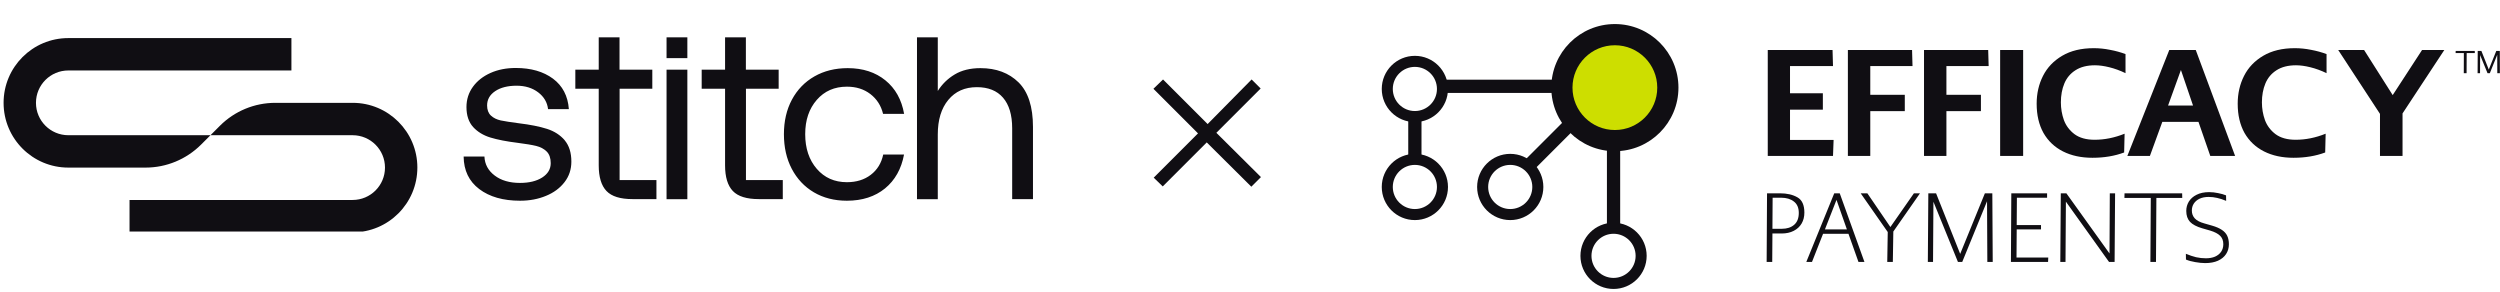
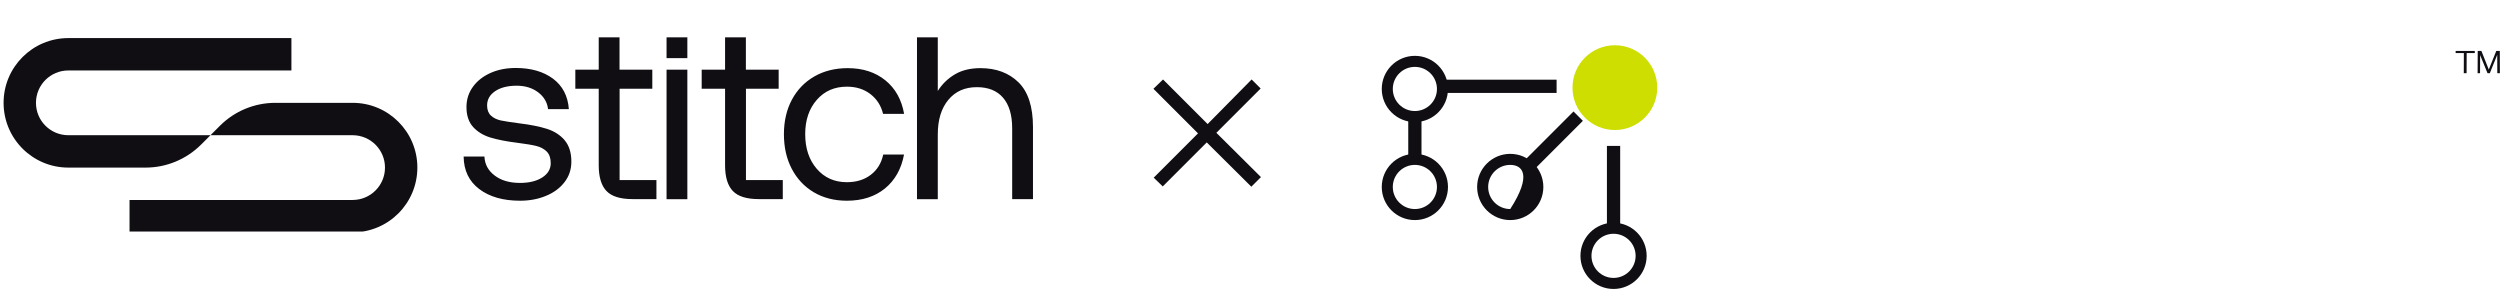
<svg xmlns="http://www.w3.org/2000/svg" width="453" height="53" viewBox="0 0 453 53" fill="none">
  <g clip-path="url(#clip0_78_47)">
    <path d="M38.138 24.501L39.854 22.785C42.509 20.13 46.117 18.634 49.886 18.634H63.908C70.376 18.634 75.626 23.885 75.626 30.353C75.626 36.85 70.376 42.101 63.893 42.101H23.472V36.234H63.893C67.134 36.234 69.76 33.609 69.76 30.368C69.76 27.126 67.134 24.501 63.893 24.501H38.138ZM12.384 24.501C9.142 24.501 6.517 21.876 6.517 18.634C6.517 15.393 9.142 12.768 12.384 12.768H52.805V6.901H12.384C5.901 6.901 0.65 12.152 0.65 18.634C0.65 25.117 5.901 30.368 12.384 30.368H26.39C30.145 30.368 33.753 28.872 36.422 26.217L38.138 24.501H12.384Z" fill="#100E13" />
    <path d="M102.314 25.415C103.121 26.369 103.531 27.659 103.531 29.287C103.531 30.695 103.121 31.942 102.285 33.013C101.463 34.083 100.334 34.919 98.926 35.491C97.518 36.078 95.949 36.371 94.233 36.371C91.167 36.371 88.703 35.667 86.841 34.259C84.978 32.851 84.039 30.886 84.01 28.363H87.779C87.838 29.771 88.469 30.93 89.642 31.81C90.815 32.705 92.355 33.145 94.218 33.145C95.875 33.145 97.21 32.822 98.251 32.162C99.278 31.502 99.791 30.637 99.791 29.566C99.791 28.642 99.542 27.938 99.058 27.454C98.574 26.97 97.929 26.633 97.151 26.442C96.374 26.251 95.259 26.075 93.822 25.885C91.798 25.635 90.141 25.313 88.85 24.917C87.559 24.521 86.518 23.875 85.726 23.01C84.934 22.13 84.523 20.927 84.523 19.402C84.523 18.023 84.919 16.791 85.697 15.721C86.474 14.65 87.545 13.814 88.894 13.213C90.243 12.611 91.769 12.318 93.455 12.318C96.213 12.318 98.457 12.963 100.202 14.254C101.933 15.545 102.901 17.378 103.077 19.769H99.307C99.161 18.537 98.559 17.525 97.518 16.733C96.477 15.941 95.171 15.53 93.602 15.53C92.033 15.53 90.713 15.853 89.73 16.513C88.747 17.173 88.263 18.038 88.263 19.109C88.263 19.901 88.498 20.517 88.953 20.942C89.407 21.367 90.009 21.661 90.727 21.822C91.446 21.969 92.546 22.145 94.013 22.335C96.066 22.585 97.767 22.922 99.102 23.347C100.437 23.773 101.507 24.462 102.329 25.415H102.314ZM112.258 16.073H118.198V12.626H112.258V6.759H108.489V12.626H104.25V16.073H108.489V29.962C108.489 32.074 108.958 33.629 109.897 34.611C110.835 35.594 112.405 36.078 114.619 36.078H118.946V32.631H112.273V16.073H112.258ZM153.471 15.706C155.129 15.706 156.537 16.146 157.71 17.041C158.869 17.935 159.646 19.123 160.013 20.634H163.826C163.371 18.053 162.242 16.029 160.438 14.562C158.634 13.095 156.361 12.347 153.603 12.347C151.33 12.347 149.321 12.846 147.575 13.843C145.83 14.841 144.466 16.249 143.498 18.053C142.53 19.857 142.046 21.954 142.046 24.315C142.046 26.677 142.515 28.774 143.469 30.593C144.422 32.411 145.757 33.834 147.473 34.846C149.189 35.858 151.183 36.371 153.457 36.371C156.243 36.371 158.546 35.623 160.365 34.142C162.169 32.661 163.327 30.607 163.811 27.997H160.042C159.705 29.566 158.957 30.783 157.783 31.678C156.61 32.573 155.173 33.013 153.457 33.013C151.213 33.013 149.394 32.206 148.001 30.593C146.607 28.979 145.903 26.882 145.903 24.315C145.903 21.749 146.607 19.695 148.001 18.097C149.394 16.498 151.213 15.706 153.457 15.706H153.471ZM184.565 14.929C182.819 13.213 180.517 12.347 177.657 12.347C175.823 12.347 174.254 12.729 172.993 13.491C171.717 14.254 170.705 15.251 169.927 16.483V6.759H166.158V36.093H169.927V24.359C169.927 21.719 170.558 19.637 171.834 18.097C173.11 16.557 174.826 15.794 177.011 15.794C179.065 15.794 180.649 16.425 181.749 17.701C182.849 18.977 183.406 20.825 183.406 23.245V36.078H187.175V23.01C187.175 19.329 186.295 16.63 184.55 14.914L184.565 14.929ZM135.153 16.073H141.093V12.626H135.153V6.759H131.383V12.626H127.145V16.073H131.383V29.962C131.383 32.074 131.853 33.629 132.791 34.611C133.73 35.594 135.299 36.078 137.514 36.078H141.841V32.631H135.167V16.073H135.153ZM120.779 10.529H124.549V6.759H120.779V10.529ZM120.779 36.093H124.549V12.626H120.779V36.093Z" fill="#100E13" />
  </g>
  <path d="M210.742 14.4L218.82 22.479L226.793 14.4L228.43 16.037L220.404 24.063L228.483 32.088L226.74 33.831L218.662 25.805L210.689 33.778L209.052 32.194L217.078 24.168L208.999 16.09L210.742 14.4Z" fill="#100E13" />
-   <circle cx="292.615" cy="15.879" r="11.52" fill="#100E13" />
  <circle cx="292.615" cy="15.879" r="7.68" fill="#CDDE00" />
  <path d="M292.375 40.359C295.689 40.359 298.375 43.046 298.375 46.359C298.375 49.673 295.689 52.359 292.375 52.359C289.062 52.359 286.375 49.673 286.375 46.359C286.375 43.046 289.062 40.359 292.375 40.359ZM292.375 42.359C290.166 42.359 288.375 44.15 288.375 46.359C288.375 48.569 290.166 50.359 292.375 50.359C294.584 50.359 296.375 48.569 296.375 46.359C296.375 44.15 294.584 42.359 292.375 42.359Z" fill="#100E13" />
  <path d="M256.375 10.119C259.689 10.119 262.375 12.806 262.375 16.119C262.375 19.433 259.689 22.119 256.375 22.119C253.062 22.119 250.375 19.433 250.375 16.119C250.375 12.806 253.062 10.119 256.375 10.119ZM256.375 12.119C254.166 12.12 252.375 13.91 252.375 16.119C252.375 18.328 254.166 20.119 256.375 20.119C258.584 20.119 260.375 18.329 260.375 16.119C260.375 13.91 258.584 12.119 256.375 12.119Z" fill="#100E13" />
  <path d="M256.375 27.879C259.689 27.879 262.375 30.566 262.375 33.879C262.375 37.193 259.689 39.879 256.375 39.879C253.062 39.879 250.375 37.193 250.375 33.879C250.375 30.566 253.062 27.879 256.375 27.879ZM256.375 29.879C254.166 29.88 252.375 31.67 252.375 33.879C252.375 36.089 254.166 37.879 256.375 37.879C258.584 37.879 260.375 36.089 260.375 33.879C260.375 31.67 258.584 29.879 256.375 29.879Z" fill="#100E13" />
-   <path d="M273.655 27.879C276.969 27.879 279.655 30.566 279.655 33.879C279.655 37.193 276.969 39.879 273.655 39.879C270.342 39.879 267.655 37.193 267.655 33.879C267.655 30.566 270.342 27.879 273.655 27.879ZM273.655 29.879C271.446 29.88 269.655 31.67 269.655 33.879C269.655 36.089 271.446 37.879 273.655 37.879C275.864 37.879 277.655 36.089 277.655 33.879C277.655 31.67 275.864 29.879 273.655 29.879Z" fill="#100E13" />
+   <path d="M273.655 27.879C276.969 27.879 279.655 30.566 279.655 33.879C279.655 37.193 276.969 39.879 273.655 39.879C270.342 39.879 267.655 37.193 267.655 33.879C267.655 30.566 270.342 27.879 273.655 27.879ZM273.655 29.879C271.446 29.88 269.655 31.67 269.655 33.879C269.655 36.089 271.446 37.879 273.655 37.879C277.655 31.67 275.864 29.879 273.655 29.879Z" fill="#100E13" />
  <rect x="291.175" y="26.439" width="2.4" height="14.88" fill="#100E13" />
  <rect x="255.175" y="20.679" width="2.4" height="8.16" fill="#100E13" />
  <rect x="282.055" y="14.439" width="2.4" height="20.64" transform="rotate(90 282.055 14.439)" fill="#100E13" />
  <rect x="285.12" y="20.199" width="2.4" height="12.48" transform="rotate(45 285.12 20.199)" fill="#100E13" />
-   <path d="M324.35 25.352H332.249L332.14 28.259H320.318V9.059H332.057L332.14 11.967H324.35V16.904H330.302V19.866H324.35V25.352ZM338.895 11.967V17.178H345.149V20.141H338.895V28.259H334.836V9.059H346.466L346.548 11.967H338.895ZM352.69 11.967V17.178H358.944V20.141H352.69V28.259H348.631V9.059H360.26L360.343 11.967H352.69ZM362.425 28.259V9.059H366.594V28.259H362.425ZM379.163 28.589C377.115 28.589 375.333 28.205 373.815 27.437C372.297 26.669 371.118 25.553 370.277 24.09C369.454 22.609 369.042 20.845 369.042 18.797C369.042 16.95 369.426 15.267 370.194 13.75C370.962 12.232 372.123 11.016 373.678 10.102C375.232 9.187 377.134 8.73 379.383 8.73C380.37 8.73 381.358 8.831 382.345 9.032C383.333 9.215 384.265 9.471 385.143 9.8V13.256C384.155 12.781 383.177 12.424 382.208 12.186C381.257 11.949 380.389 11.83 379.602 11.83C378.176 11.83 376.997 12.131 376.064 12.735C375.15 13.32 374.482 14.115 374.062 15.121C373.641 16.127 373.431 17.27 373.431 18.55C373.431 19.665 373.614 20.735 373.979 21.759C374.363 22.783 375.003 23.633 375.899 24.31C376.814 24.986 378.03 25.325 379.547 25.325C381.358 25.325 383.168 24.959 384.978 24.227L384.896 27.629C383.177 28.269 381.266 28.589 379.163 28.589ZM397.872 9.059L405.003 28.259H400.505L398.365 22.088H391.81L389.561 28.259H385.474L393.072 9.059H397.872ZM392.852 19.126H397.378L395.184 12.68L392.852 19.126ZM415.592 28.589C413.544 28.589 411.761 28.205 410.243 27.437C408.726 26.669 407.546 25.553 406.705 24.09C405.882 22.609 405.471 20.845 405.471 18.797C405.471 16.95 405.855 15.267 406.623 13.75C407.391 12.232 408.552 11.016 410.106 10.102C411.661 9.187 413.562 8.73 415.811 8.73C416.799 8.73 417.786 8.831 418.774 9.032C419.761 9.215 420.694 9.471 421.571 9.8V13.256C420.584 12.781 419.606 12.424 418.637 12.186C417.686 11.949 416.817 11.83 416.031 11.83C414.605 11.83 413.425 12.131 412.493 12.735C411.578 13.32 410.911 14.115 410.49 15.121C410.07 16.127 409.859 17.27 409.859 18.55C409.859 19.665 410.042 20.735 410.408 21.759C410.792 22.783 411.432 23.633 412.328 24.31C413.242 24.986 414.458 25.325 415.976 25.325C417.786 25.325 419.597 24.959 421.407 24.227L421.325 27.629C419.606 28.269 417.695 28.589 415.592 28.589ZM442.91 9.059L435.34 20.552V28.259H431.253V20.634L423.683 9.059H428.373L433.557 17.233L438.878 9.059H442.91Z" fill="#100E13" />
  <path d="M446.438 13.259L446.45 9.613H444.958L444.97 9.227H448.426L448.437 9.613H446.963L446.945 13.259H446.438ZM452.978 13.259H452.511L452.5 9.924L451.158 13.259H450.737L449.401 9.982L449.384 13.259H448.94L448.963 9.227H449.626L450.968 12.603L452.327 9.227H452.966L452.978 13.259Z" fill="#100E13" />
-   <path d="M322.531 35.027C323.798 35.027 324.852 35.27 325.692 35.756C326.533 36.229 326.953 37.153 326.953 38.526C326.953 39.272 326.788 39.929 326.456 40.498C326.125 41.066 325.645 41.51 325.018 41.83C324.402 42.149 323.674 42.309 322.833 42.309H321.164L321.128 47.459H320.116L320.187 35.027H322.531ZM322.869 41.456C323.804 41.456 324.55 41.214 325.106 40.728C325.663 40.243 325.941 39.527 325.941 38.579C325.941 37.656 325.645 36.969 325.053 36.519C324.473 36.057 323.703 35.827 322.744 35.827H321.199L321.164 41.456H322.869ZM336.752 47.459L334.941 42.362H330.341L328.334 47.459H327.304L332.365 35.027H333.36L337.835 47.459H336.752ZM332.774 36.217L330.678 41.563H334.656L332.774 36.217ZM347.902 35.027L343.071 41.954L342.982 47.459H341.97L342.059 42.043L337.157 35.027H338.365L342.538 41.137L346.801 35.027H347.902ZM361.081 47.459H360.105L360.051 36.466L355.558 47.459H354.777L350.337 36.555L350.266 47.459H349.324L349.413 35.027H350.816L355.185 46.003L359.661 35.027H361.01L361.081 47.459ZM365.391 46.66H371.145L371.11 47.459H364.379L364.45 35.027H370.932V35.827H365.462L365.427 40.782H369.831V41.563H365.427L365.391 46.66ZM382.296 35.027H383.255L383.166 47.459H382.154L374.34 36.537L374.269 47.459H373.327L373.416 35.027H374.428L382.243 45.932L382.296 35.027ZM389.652 47.459L389.723 35.862H384.946L384.964 35.027H395.407L395.424 35.862H390.736L390.665 47.459H389.652ZM399.578 47.672C399.046 47.672 398.448 47.613 397.785 47.495C397.133 47.388 396.571 47.234 396.097 47.033L396.08 45.985C396.731 46.258 397.347 46.465 397.927 46.607C398.519 46.737 399.111 46.802 399.703 46.802C400.342 46.802 400.899 46.702 401.372 46.5C401.846 46.287 402.213 45.991 402.473 45.612C402.734 45.222 402.864 44.766 402.864 44.245C402.864 43.605 402.669 43.096 402.278 42.718C401.899 42.339 401.295 42.025 400.466 41.776L399.046 41.368C398.027 41.072 397.287 40.681 396.826 40.196C396.376 39.698 396.151 39.041 396.151 38.224C396.151 37.608 396.305 37.046 396.612 36.537C396.932 36.016 397.4 35.602 398.015 35.294C398.643 34.974 399.401 34.814 400.289 34.814C400.833 34.814 401.378 34.873 401.923 34.992C402.479 35.099 402.959 35.235 403.361 35.4L403.379 36.395C402.787 36.146 402.242 35.969 401.745 35.862C401.248 35.744 400.733 35.684 400.2 35.684C399.572 35.684 399.028 35.791 398.566 36.004C398.116 36.217 397.767 36.513 397.518 36.892C397.281 37.259 397.163 37.68 397.163 38.153C397.163 38.71 397.341 39.183 397.696 39.574C398.063 39.965 398.637 40.267 399.419 40.48L400.839 40.888C401.573 41.101 402.159 41.356 402.598 41.652C403.047 41.948 403.373 42.309 403.574 42.735C403.776 43.161 403.876 43.671 403.876 44.263C403.876 44.926 403.705 45.518 403.361 46.039C403.03 46.548 402.538 46.95 401.887 47.246C401.248 47.531 400.478 47.672 399.578 47.672Z" fill="#100E13" />
  <defs>
    <clipPath id="clip0_78_47">
      <rect width="186.941" height="35.2" fill="white" transform="translate(0.234 6.759)" />
    </clipPath>
  </defs>
</svg>